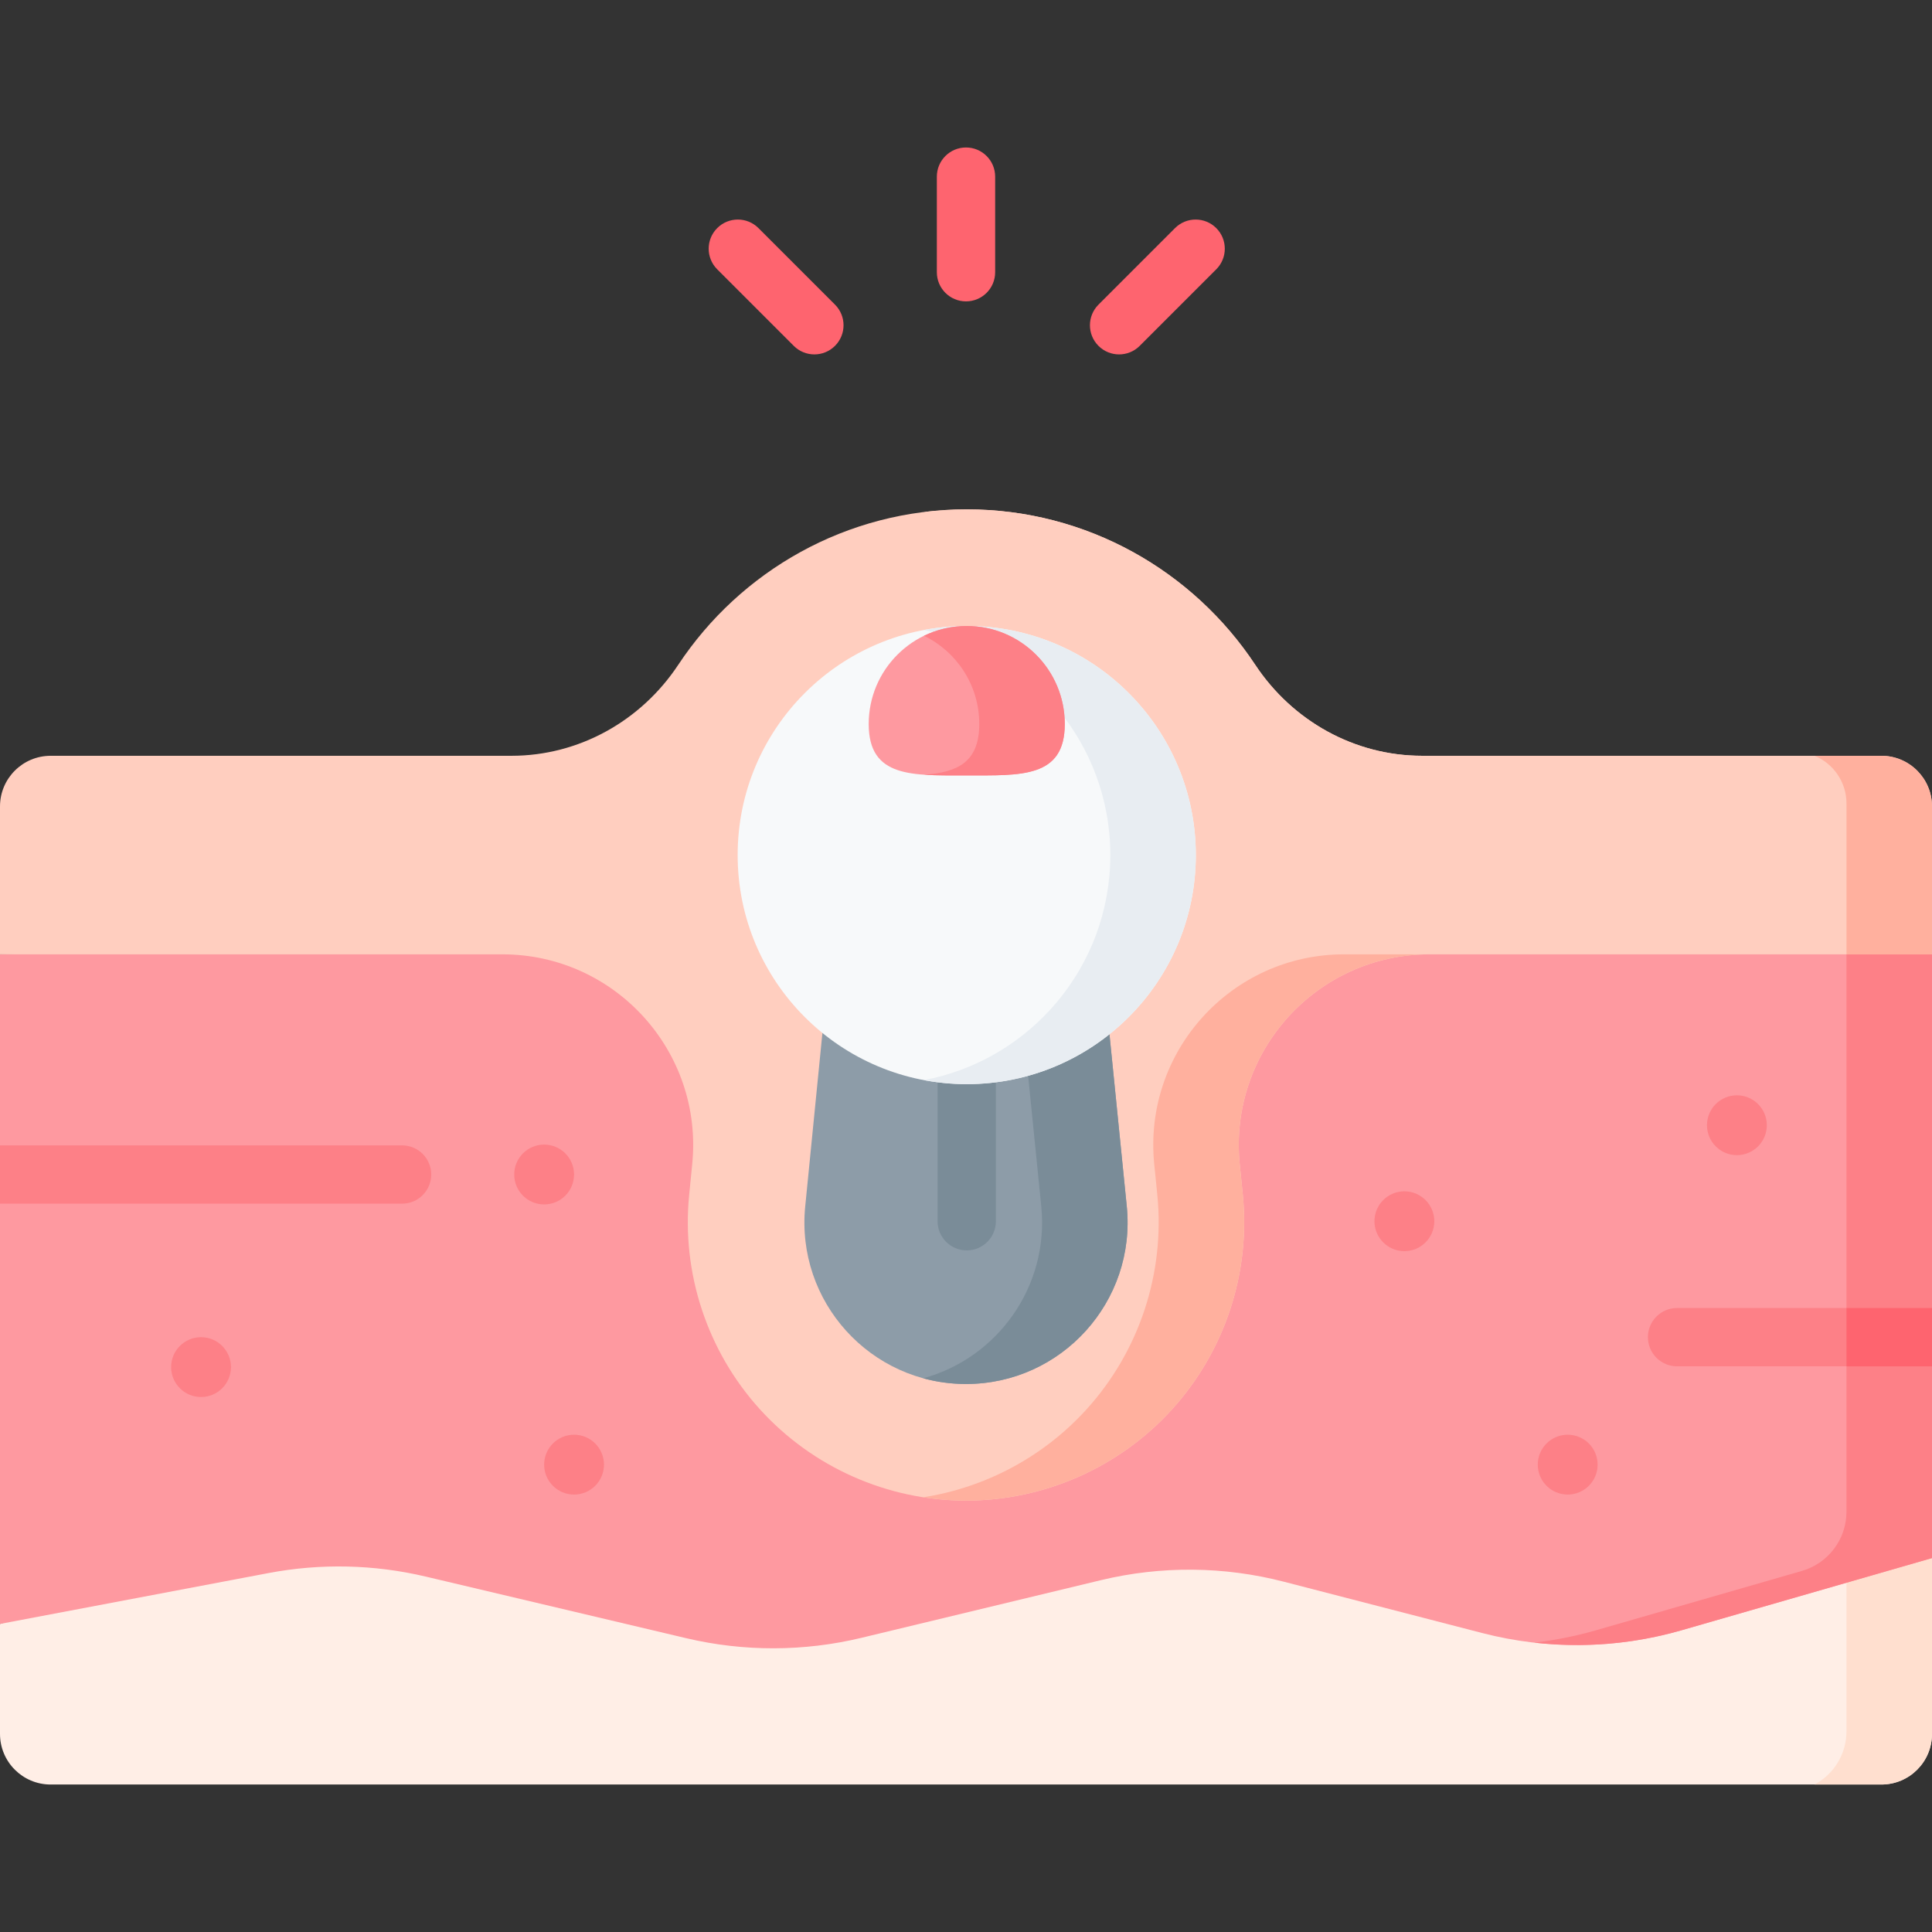
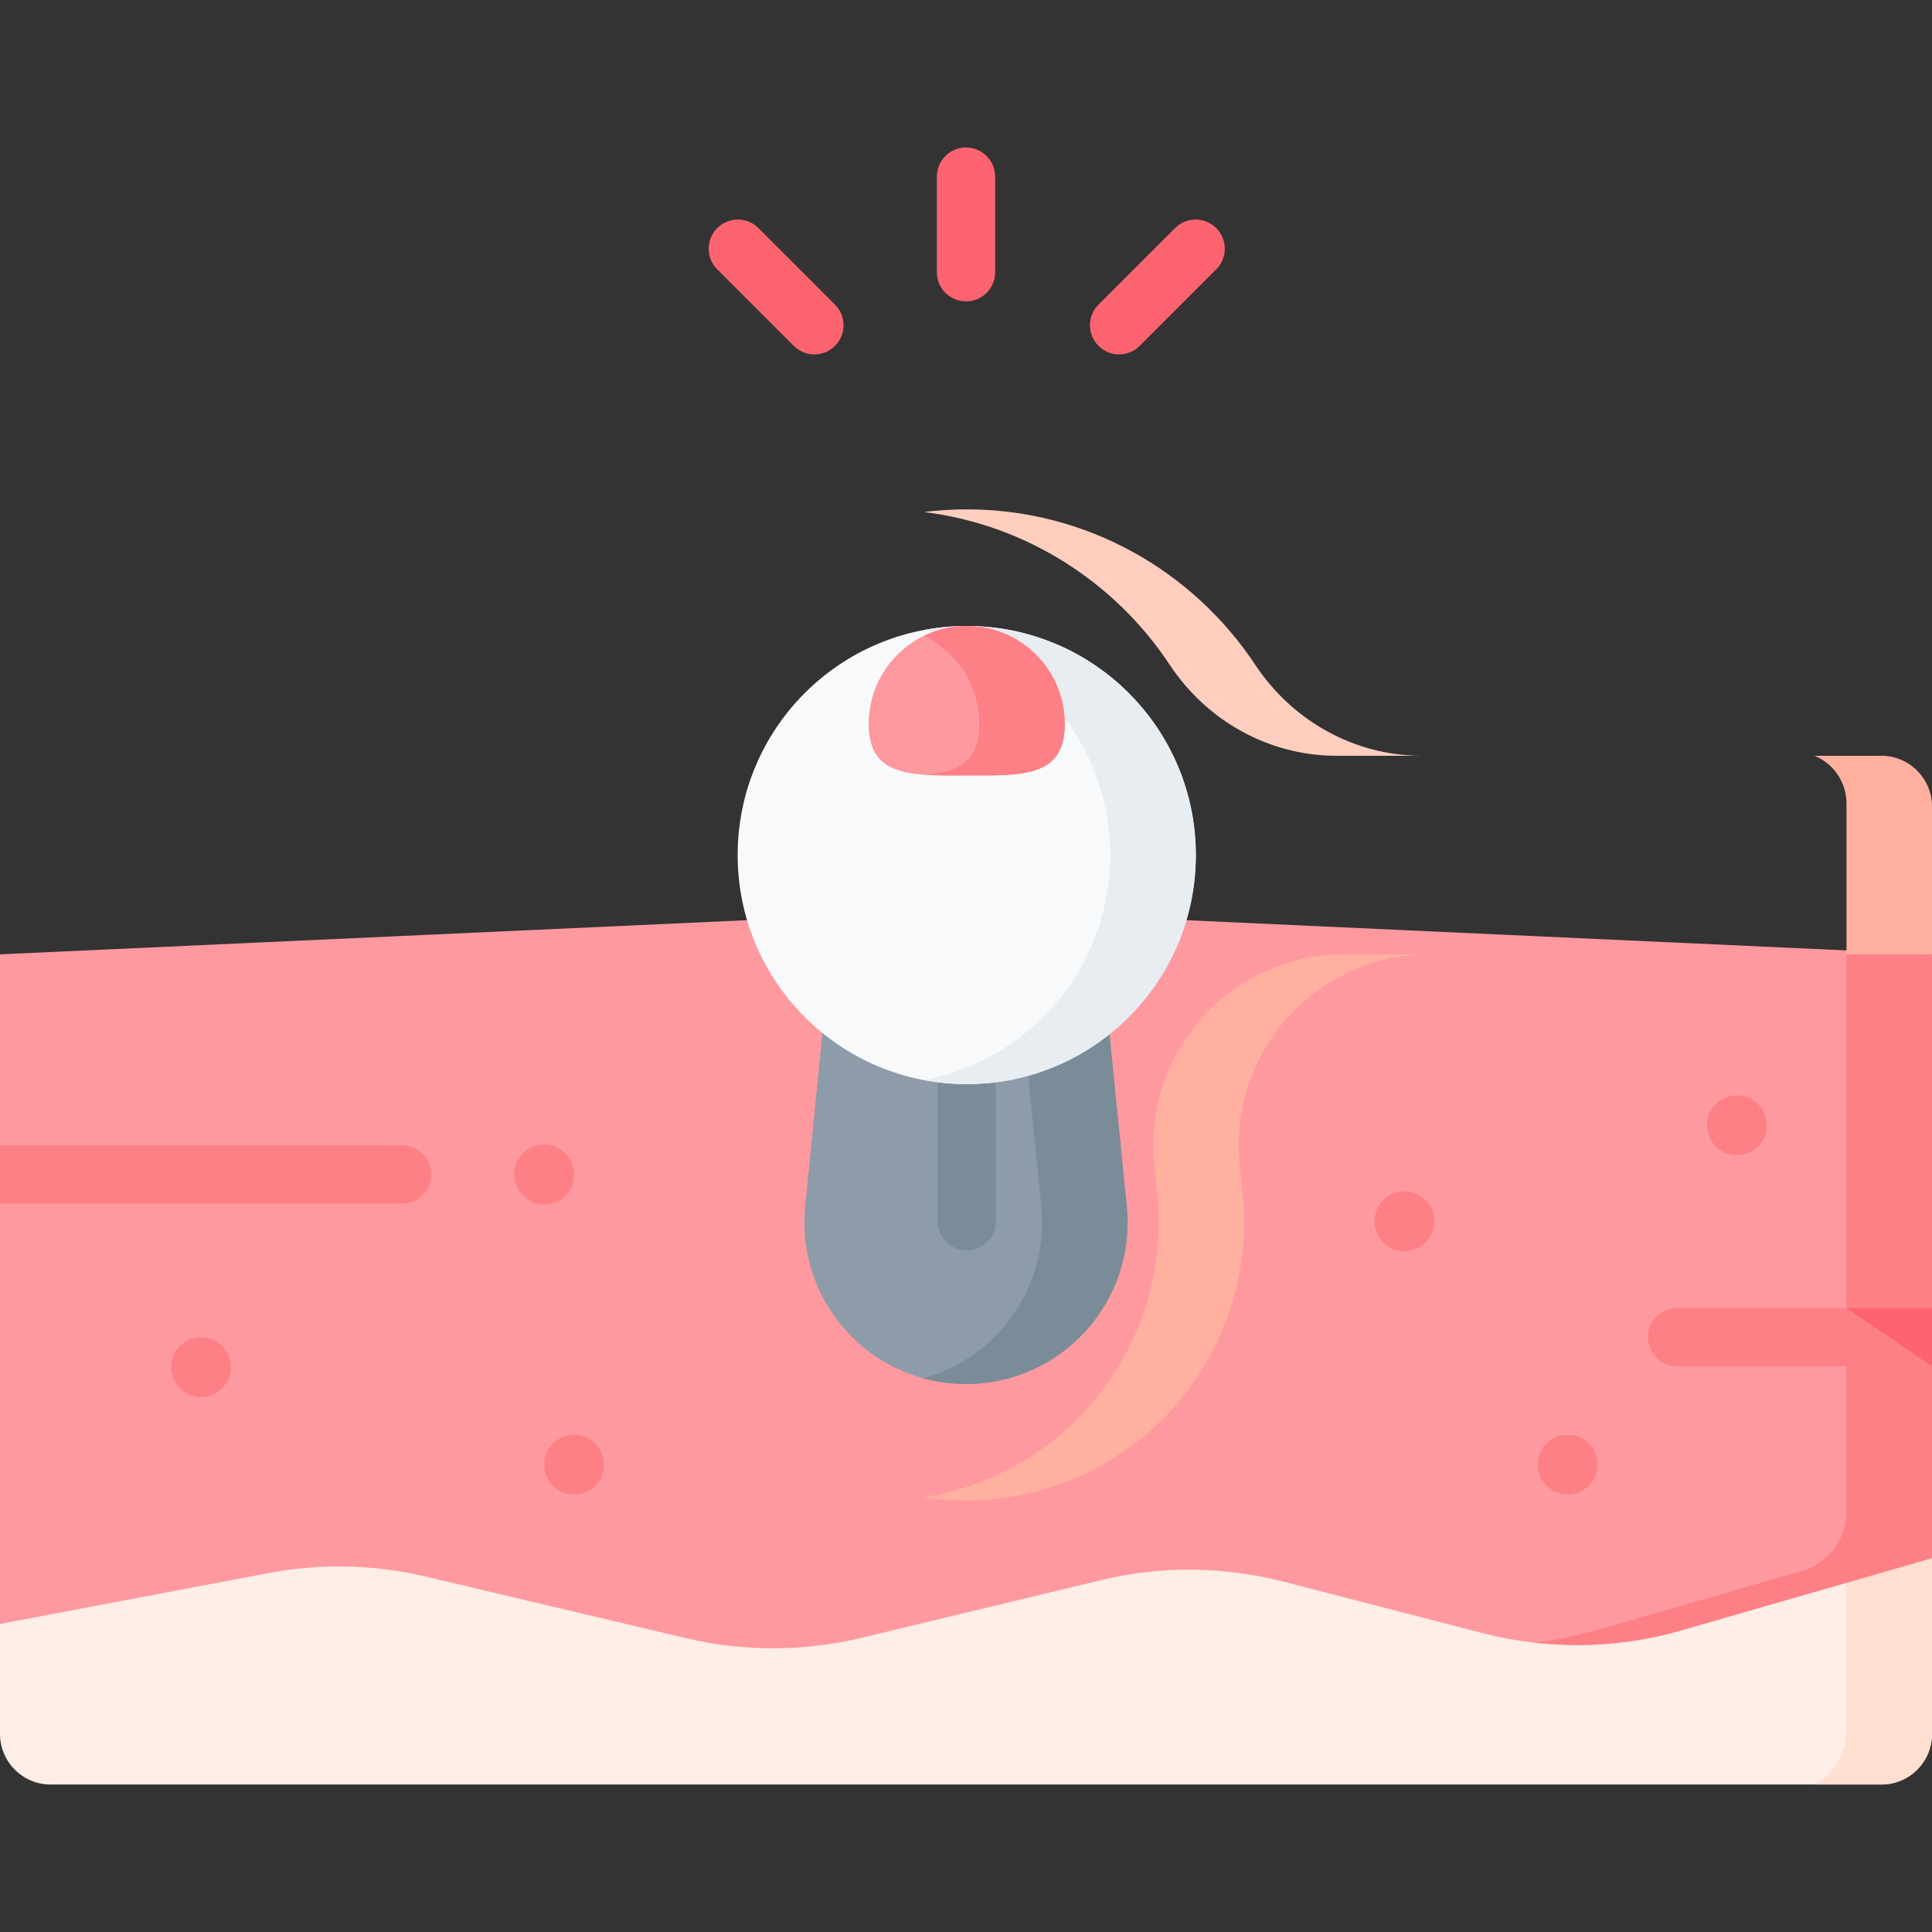
<svg xmlns="http://www.w3.org/2000/svg" id="Capa_1" height="512" viewBox="0 0 497 497" width="512">
  <rect x="0" y="0" width="497" height="497" fill="#333333" stroke="none" />
  <g>
    <path d="m497 400.812v45.22c0 7.2-5.83 13.03-13.03 13.03h-470.94c-7.2 0-13.03-5.83-13.03-13.03v-28.28l248.69-86.19 226.31 63.11z" fill="#ffeee6" />
    <path d="m497 400.812v45.22c0 7.2-5.83 13.03-13.03 13.03h-17.18c5.05-2.69 8.21-7.96 8.21-13.68v-50.71z" fill="#ffdfcf" />
    <path d="m497 245.502v155.31l-64.43 18.57c-16.74 4.83-34.46 5.07-51.32.7l-50.94-13.18c-15.44-4-31.64-4.14-47.15-.4l-61.5 14.81c-14.84 3.58-30.31 3.61-45.17.1l-66.93-15.83c-13.29-3.15-27.09-3.46-40.51-.91l-69.05 13.08v-172.25l248.69-11.371z" fill="#fe99a0" />
    <g>
      <path d="m475.003 244.494v144.381c0 7.067-4.676 13.282-11.467 15.239l-52.963 15.265c-5.224 1.507-10.544 2.567-15.903 3.18 12.674 1.439 25.553.382 37.9-3.18l64.43-18.57v-155.309z" fill="#fd8087" />
    </g>
-     <path d="m483.97 194.423h-118.159c-17.36 0-33.338-8.949-42.92-23.424-15.93-24.065-43.242-39.968-74.201-39.968s-58.271 15.903-74.201 39.969c-9.582 14.475-25.561 23.424-42.92 23.425h-118.539c-7.196 0-13.03 5.834-13.03 13.03v38.045h129.234c29.021 0 51.706 25.045 48.842 53.924l-.791 7.979c-1.99 20.07 4.634 40.155 18.174 55.104s32.873 23.522 53.042 23.522c20.188 0 39.533-8.587 53.075-23.559s20.15-35.08 18.13-55.167l-.786-7.811c-2.907-28.903 19.786-53.993 48.835-53.993h129.245v-38.046c0-7.196-5.834-13.03-13.03-13.03z" fill="#ffcebf" />
    <g>
      <path d="m300.894 170.999c9.582 14.475 25.561 23.424 42.92 23.424h21.995c-17.359 0-33.337-8.949-42.918-23.424-15.93-24.065-43.242-39.968-74.201-39.968-3.724 0-7.394.236-10.999.682 26.365 3.267 49.189 18.115 63.203 39.286z" fill="#ffcebf" />
      <path d="m466.789 194.423c4.971 2.049 8.214 6.894 8.214 12.271v38.805h-129.245c-29.049 0-51.742 25.09-48.835 53.993l.786 7.811c2.02 20.087-4.588 40.194-18.13 55.167-11.057 12.224-25.983 20.186-42.077 22.699 3.618.565 7.294.86 10.999.86 20.188 0 39.533-8.587 53.075-23.559s20.15-35.08 18.13-55.167l-.786-7.811c-2.907-28.903 19.786-53.993 48.835-53.993h129.245v-38.046c0-7.196-5.834-13.03-13.03-13.03z" fill="#ffb09e" />
      <path d="m107.237 245.5h-107.237 107.239z" fill="#ffcebf" />
    </g>
    <path d="m283.338 245.5h-69.768l-6.432 64.863c-2.425 24.457 16.785 45.666 41.362 45.666 24.6 0 43.817-21.247 41.356-45.724z" fill="#8d9ca8" />
    <path d="m289.856 310.305-6.517-64.805h-21.997l6.517 64.805c2.08 20.679-11.316 39.052-30.358 44.255 3.497.956 7.183 1.469 10.999 1.469 24.6-.001 43.817-21.248 41.356-45.724z" fill="#7a8c98" />
    <g fill="#fd8087">
      <circle cx="51.717" cy="351.681" r="7.697" />
      <circle cx="147.674" cy="376.774" r="7.697" />
      <circle cx="403.283" cy="376.774" r="7.697" />
      <circle cx="139.978" cy="302.139" r="7.697" />
      <circle cx="446.81" cy="289.46" r="7.697" />
      <circle cx="361.271" cy="314.158" r="7.697" />
    </g>
    <g>
      <path d="m248.69 321.658c-4.142 0-7.5-3.358-7.5-7.5v-39.016c0-4.142 3.358-7.5 7.5-7.5s7.5 3.358 7.5 7.5v39.016c0 4.143-3.358 7.5-7.5 7.5z" fill="#7a8c98" />
    </g>
    <g>
      <path d="m110.93 302.142c0 4.14-3.35 7.5-7.5 7.5h-103.43v-15h103.43c4.15 0 7.5 3.36 7.5 7.5z" fill="#fd8087" />
    </g>
    <g>
      <path d="m497 336.482v15h-65.58c-4.15 0-7.5-3.36-7.5-7.5s3.35-7.5 7.5-7.5z" fill="#fd8087" />
      <g>
-         <path d="m475 336.482h22v15h-22z" fill="#fe646f" />
+         <path d="m475 336.482h22v15z" fill="#fe646f" />
      </g>
    </g>
    <g>
      <g>
        <path d="m248.501 77.528c-4.142 0-7.5-3.358-7.5-7.5v-24.59c0-4.142 3.358-7.5 7.5-7.5s7.5 3.358 7.5 7.5v24.589c0 4.143-3.358 7.501-7.5 7.501z" fill="#fe646f" />
      </g>
      <g>
        <g>
          <path d="m287.883 91.17c-1.919 0-3.839-.732-5.303-2.197-2.929-2.929-2.929-7.678 0-10.606l19.691-19.691c2.929-2.929 7.678-2.929 10.606 0 2.929 2.929 2.929 7.678 0 10.606l-19.691 19.691c-1.464 1.464-3.383 2.197-5.303 2.197z" fill="#fe646f" />
        </g>
        <g>
          <path d="m209.497 91.17c-1.919 0-3.839-.732-5.303-2.197l-19.691-19.691c-2.929-2.929-2.929-7.678 0-10.606s7.678-2.93 10.606 0l19.691 19.69c2.929 2.929 2.929 7.678 0 10.606-1.465 1.465-3.384 2.198-5.303 2.198z" fill="#fe646f" />
        </g>
      </g>
    </g>
    <circle cx="248.69" cy="219.961" fill="#f7f9fa" r="58.931" />
    <path d="m248.69 161.031c-3.761 0-7.434.367-10.998 1.04 27.288 5.154 47.932 29.104 47.932 57.891s-20.645 52.737-47.932 57.89c3.565.673 7.238 1.041 10.998 1.041 32.547 0 58.931-26.384 58.931-58.931s-26.384-58.931-58.931-58.931z" fill="#e8edf2" />
    <path d="m273.91 186.251c0 13.929-11.292 13.22-25.22 13.22s-25.22.708-25.22-13.22c0-13.929 11.292-25.22 25.22-25.22s25.22 11.291 25.22 25.22z" fill="#fe99a0" />
    <path d="m248.69 161.031c-3.943 0-7.674.906-10.998 2.52 8.418 4.086 14.222 12.715 14.222 22.7s-5.804 12.448-14.222 13.042c3.324.235 7.055.178 10.998.178 13.929 0 25.22.708 25.22-13.22s-11.291-25.22-25.22-25.22z" fill="#fd8087" />
  </g>
</svg>